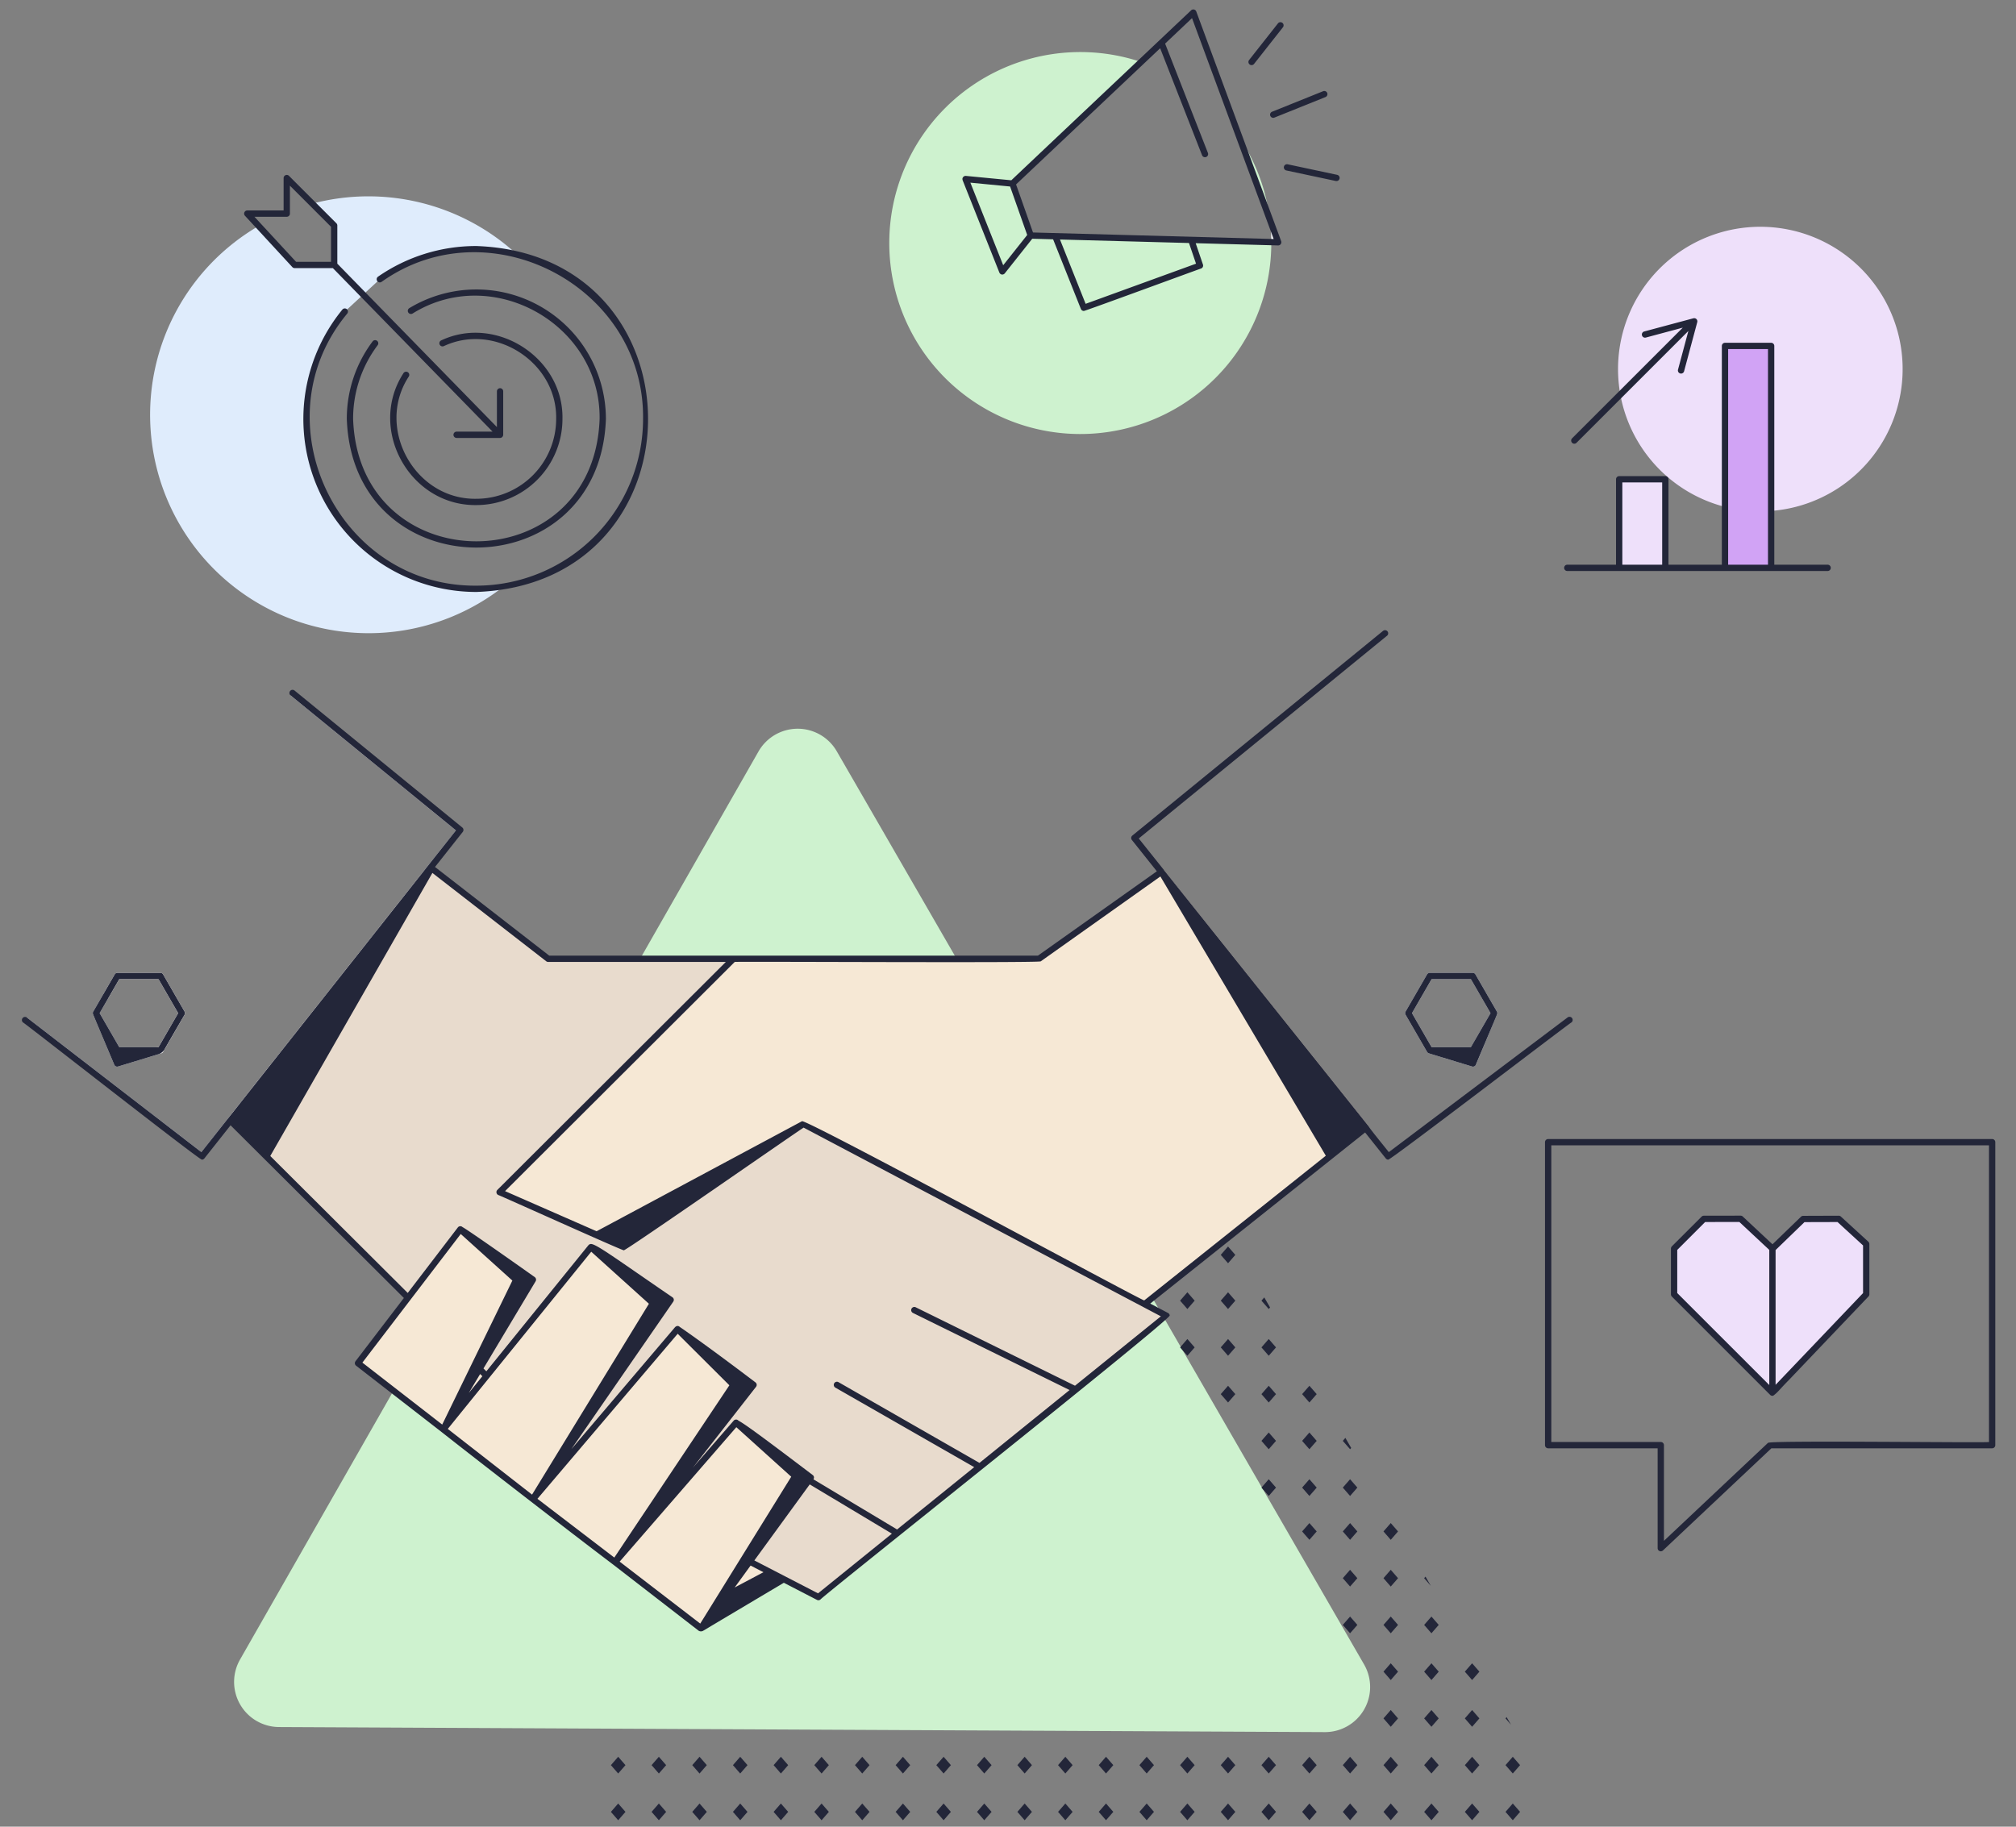
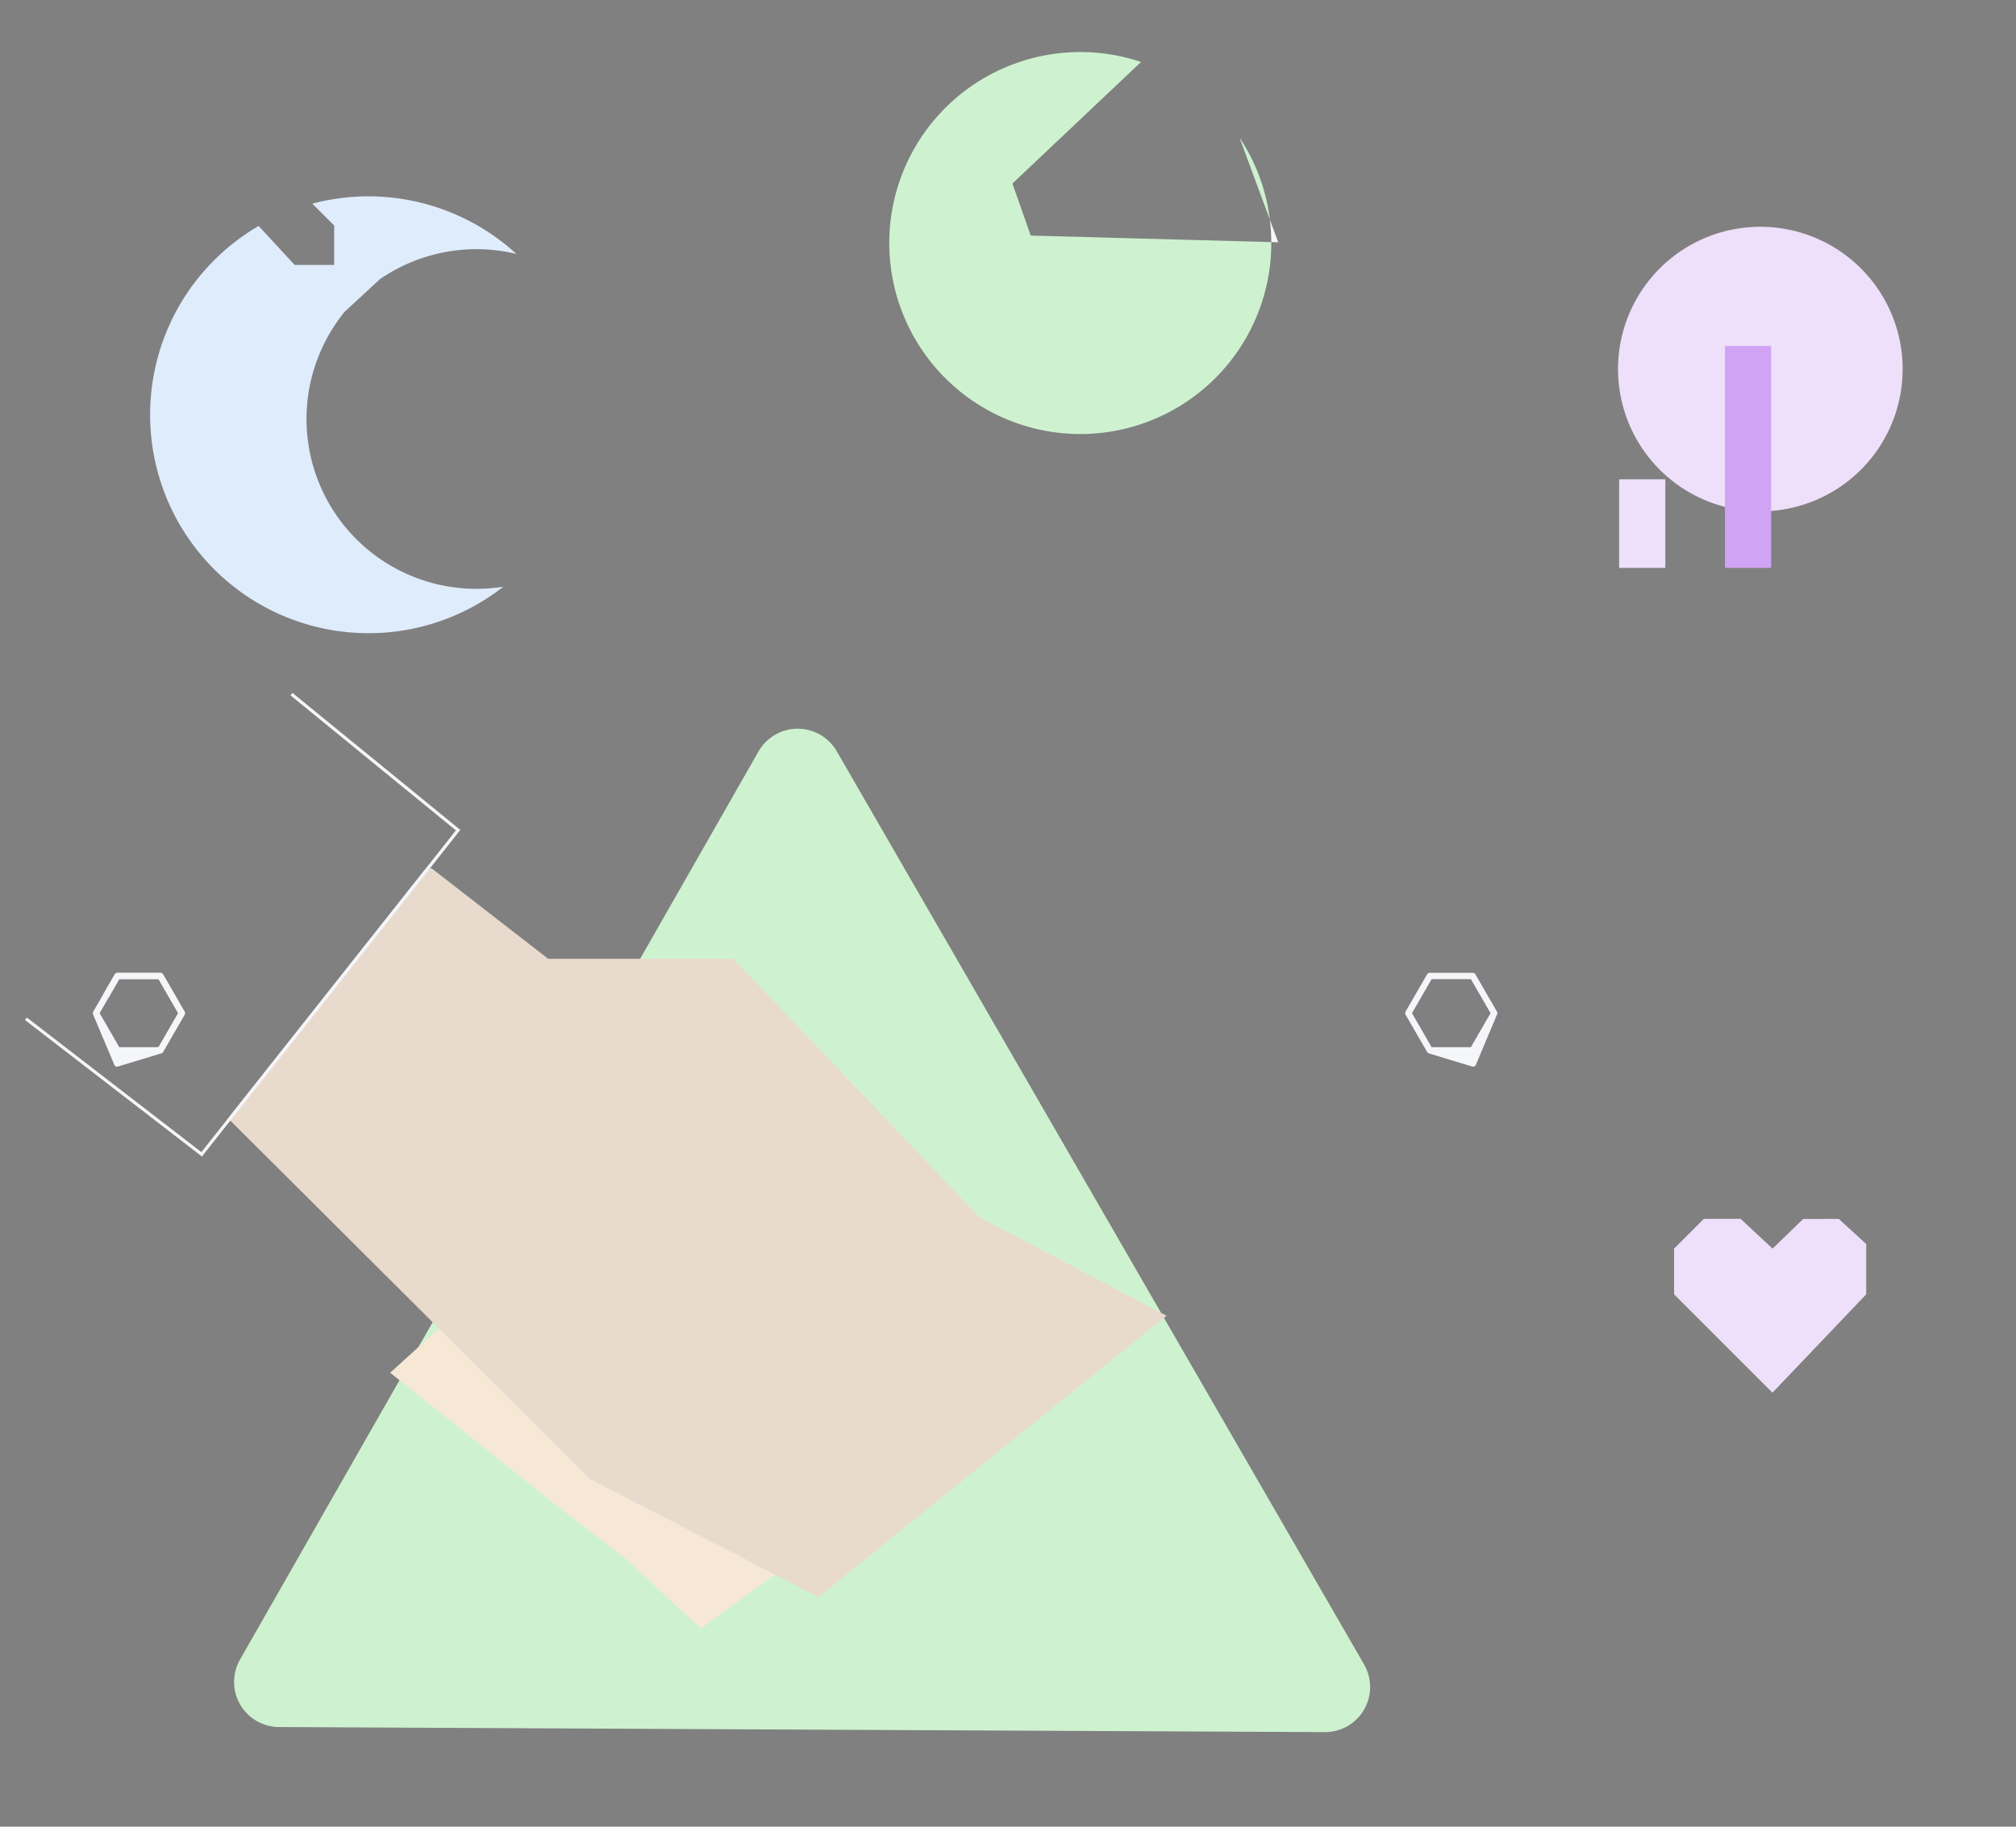
<svg xmlns="http://www.w3.org/2000/svg" viewBox="0 0 640 580">
  <rect x="0" y="0" width="640" height="580" fill="#808080" stroke="none" />
-   <rect width="640" height="580" opacity="0" />
  <path d="M513.661,117.182a45.176,45.176,0,1,1,45.176,45.175A45.176,45.176,0,0,1,513.661,117.182Zm.361,63.122h14.65V152.176h-14.65ZM592.446,395l-8.713-7.987-11.295.033-9.724,9.413-10.143-9.466-11.674.02-9.439,9.439V410.97l31.22,31.22c.012.012,29.768-31.22,29.768-31.22Z" fill="#eee0fa" />
  <path d="M151.227,186.958a53.757,53.757,0,0,0,8.569-.68A69.358,69.358,0,1,1,82.117,71.748l11.429,12.38h12.541V71.6l-6.94-6.94a69.492,69.492,0,0,1,64.79,15.97,54.039,54.039,0,0,0-43.36,8.04l-11.131,10.28a53.924,53.924,0,0,0,41.781,88.01Z" fill="#dfecfc" />
  <path d="M433.046,528.488l-83.7-144.97-83.71-144.98a14.323,14.323,0,0,0-24.84.06l-82.2,143.99L76.2,526.928a14.33,14.33,0,0,0,12.37,21.43l166.21.81,165.79.8A14.324,14.324,0,0,0,433.046,528.488Zm-39.56-484.82,9.641,26.07A60.077,60.077,0,0,0,393.486,43.668ZM327.216,74.8,321.4,58.278l40.839-38.6a60.64,60.64,0,1,0,41.351,57.5v-.31Z" fill="#cef2cf" />
  <path d="M405.787,76.928l-2.2-.06a59.983,59.983,0,0,0-.46-7.13Z" fill="#f5f6fa" />
  <polygon points="363.273 414.134 222.511 517.069 198.265 494.647 174.747 476.488 123.869 435.868 220.928 347.481 363.273 414.134" fill="#f6e8d5" />
  <path d="M58.587,322.188l-6.5,11.25-.291.51a1.348,1.348,0,0,1-.129.19l-.06.06a.363.363,0,0,1-.09.08l-1.79-1.79h.6l.3-.51,5.939-10.29-6.239-10.8H37.857L34.8,316.2l-.52.9-1.46-1.46.511-.9,3.09-5.35a1,1,0,0,1,.87-.5H50.906a1,1,0,0,1,.87.5l6.811,11.8A.993.993,0,0,1,58.587,322.188Z" fill="#e8dbcd" />
  <polygon points="370.337 417.768 342.066 440.618 340.546 441.848 311.716 465.148 310.207 466.368 285.316 486.488 284.096 487.478 259.816 507.098 249.696 501.858 248.807 501.398 246.946 500.438 245.957 499.928 245.946 499.928 244.966 499.418 244.526 499.188 243.437 498.628 238.886 496.268 237.986 495.808 237.227 495.408 236.337 494.948 236.236 494.898 235.437 494.488 235.346 494.438 209.517 481.078 208.607 480.608 208.566 480.588 207.696 480.138 207.667 480.118 207.216 479.888 206.327 479.428 205.426 478.968 187.267 469.568 181.156 463.478 180.446 462.768 179.917 462.248 179.736 462.068 179.216 461.548 179.196 461.528 178.486 460.818 177.756 460.098 155.187 437.598 154.477 436.888 153.767 436.178 152.957 435.378 151.546 433.968 150.796 433.228 150.046 432.478 140.037 422.498 139.327 421.788 138.617 421.088 130.256 412.748 129.546 412.038 128.827 411.328 85.256 367.898 84.546 367.198 73.827 356.508 72.406 355.088 73.026 354.308 73.587 353.588 134.667 276.388 135.267 276.198 136.026 275.968 136.357 275.858 136.977 275.668 137.477 276.058 137.767 276.288 174.017 304.428 232.837 304.428 233.787 305.428 308.617 384.078 308.627 384.088 310.776 386.358 310.816 386.398 320.087 391.288 322.026 392.308 362.367 413.568 363.346 414.088 364.187 414.528 364.307 414.588 370.337 417.768" fill="#e8dbcd" />
  <path d="M58.587,321.188l-6.811-11.8a1,1,0,0,0-.87-.5H37.287a1,1,0,0,0-.87.5l-3.09,5.35L34.8,316.2l3.061-5.31h12.47l6.239,10.8-5.939,10.29-.3.51h.579a.834.834,0,0,1,.27.04l.691.69.22.22,6.5-11.25A.993.993,0,0,0,58.587,321.188Zm13.81,33.9-.07.09.079-.09Zm-13.81-33.9-6.811-11.8a1,1,0,0,0-.87-.5H37.287a1,1,0,0,0-.87.5l-3.09,5.35L34.8,316.2l3.061-5.31h12.47l6.239,10.8-5.939,10.29-.3.51h.579a.834.834,0,0,1,.27.04l.691.69a.658.658,0,0,1,.03.12,1.079,1.079,0,0,1-.1.61l.291-.51,6.5-11.25A.993.993,0,0,0,58.587,321.188Zm0,0-6.811-11.8a1,1,0,0,0-.87-.5H37.287a1,1,0,0,0-.87.5l-3.09,5.35-.511.9-.52.9-2.649,4.58-.04.07a.909.909,0,0,0-.1.23,1.259,1.259,0,0,0-.04.27.751.751,0,0,0,.04.25v.02a.626.626,0,0,0,.04.12l6.73,15.99a1,1,0,0,0,.92.61.924.924,0,0,0,.29-.05l13-3.96.681-.21.029-.01a.9.9,0,0,0,.171-.07c.039-.03.079-.05.11-.07a.154.154,0,0,0,.04-.03.363.363,0,0,0,.09-.08l.06-.06a1.348,1.348,0,0,0,.129-.19l.291-.51,6.5-11.25A.993.993,0,0,0,58.587,321.188Zm-7.96,10.79-.3.51H37.857l-6.23-10.8L33.756,318l.52-.9.52-.9,3.061-5.31h12.47l6.239,10.8ZM92.846,220l-.63.78,52.52,42.88-10.069,12.73-61.08,77.2-.561.72-.62.78H72.4l-.07.09a.19.19,0,0,0-.04.06l-.511.65-7.85,9.92L8.537,323.078l-.631.77L64.1,367.2l8.39-10.61.631-.79.619-.78,62.381-78.86.24-.3.9-1.14.011-.01,8.86-11.2ZM58.587,321.188l-6.811-11.8a1,1,0,0,0-.87-.5H37.287a1,1,0,0,0-.87.5l-3.09,5.35L34.8,316.2l3.061-5.31h12.47l6.239,10.8-5.939,10.29-.3.51h.579a.834.834,0,0,1,.27.04l.691.69a.658.658,0,0,1,.03.12,1.079,1.079,0,0,1-.1.61l.291-.51,6.5-11.25A.993.993,0,0,0,58.587,321.188Zm13.81,33.9-.07.09.079-.09Zm-13.81-33.9-6.811-11.8a1,1,0,0,0-.87-.5H37.287a1,1,0,0,0-.87.5l-3.09,5.35L34.8,316.2l3.061-5.31h12.47l6.239,10.8-5.939,10.29-.3.51h.579a.834.834,0,0,1,.27.04l.691.69a.658.658,0,0,1,.03.12,1.079,1.079,0,0,1-.1.61l.291-.51,6.5-11.25A.993.993,0,0,0,58.587,321.188Zm13.81,33.9-.07.09.079-.09Z" fill="#f5f6fa" />
  <rect x="547.612" y="109.837" width="14.651" height="70.467" fill="#d1a3f5" />
-   <path d="M163.887,406.36l-23.145,47.5-27.09-21.035,32.482-42.491Zm23.7-10.373-46.841,57.876,28.431,22.177,38.116-62.269Zm27.5,26.025-45.9,54.028,26.1,19.946,37.564-56.268Zm18.591,29.711-38.4,44.263,27.243,21.083,30.136-48.218ZM433.776,356.7l-63.21-79.11-.439-.54-.621-.79H369.5l-.81.58-.82.58v.01l-38.051,27H232.837l-1,1L158.6,378.518l18.06,7.92,1,.44,1.011.44,9.859,4.33.911.4,59.069-31.65,6.56-3.52.88.46,52.04,27.54.011.01,2.779,1.47,9.311,4.93,1.939,1.02,40.27,21.31.98.52.07-.05.711-.57.139-.11,57.23-45.59.77-.62,10.551-8.4.779-.62.091-.07.69-.55.09-.07v-.01Z" fill="#f6e8d5" />
  <path d="M475.3,321.418a.775.775,0,0,0-.109-.26l-6.79-11.77a1.006,1.006,0,0,0-.871-.5H453.9a1,1,0,0,0-.86.5l-6.821,11.8a1.044,1.044,0,0,0,0,1l6.79,11.74a1,1,0,0,0,.411.43.663.663,0,0,0,.19.09l.029.01,5.83,1.78,1.161.35,1.16.35,5.529,1.69a1.052,1.052,0,0,0,.291.05,1,1,0,0,0,.93-.61l4.11-9.78.8-1.91.81-1.92v-.01l.951-2.26.049-.11a.056.056,0,0,0,.011-.04.427.427,0,0,0,.049-.16A.9.9,0,0,0,475.3,321.418Zm-20.819-10.53h12.469l6.241,10.8-3.871,6.7-1.35,2.35v.01l-.009.01-.011.01-1,1.72H454.477l-6.23-10.8Z" fill="#f5f6fa" />
-   <path d="M374.635,427.814l2.311,2.656,2.311-2.656-2.311-2.657Zm0-14.84,2.311,2.657,2.311-2.657-2.311-2.657Zm12.911,29.68,2.315,2.657,2.31-2.657L389.861,440Zm0-14.84,2.315,2.656,2.31-2.656-2.31-2.657Zm0-14.84,2.313,2.657,2.31-2.657-2.31-2.657Zm12.915,59.36,2.311,2.657,2.311-2.657-2.311-2.656Zm0-14.839,2.311,2.656,2.311-2.656-2.311-2.658Zm0-14.841,2.311,2.657,2.311-2.657L402.774,440Zm0-14.84,2.311,2.656,2.311-2.656-2.311-2.657Zm2.311-12.183.428-.492-1.845-3.194-.894,1.029Zm10.6,56.7,2.311,2.657L418,472.334l-2.315-2.656Zm0-14.839,2.311,2.656L418,457.5l-2.315-2.658Zm0-14.841,2.311,2.657L418,442.654,415.687,440Zm12.915,29.68,2.31,2.657,2.311-2.657-2.311-2.656Zm2.31-12.183.354-.407-1.844-3.193-.82.944Zm-41.055-61.707,2.315,2.658,2.31-2.658-2.31-2.656Zm-64.564,176.85,2.311,2.657,2.311-2.657-2.311-2.656Zm0-14.84,2.311,2.657,2.311-2.657-2.311-2.656Zm12.913,14.84,2.311,2.657,2.31-2.657-2.31-2.656Zm0-14.84,2.311,2.657,2.31-2.657-2.31-2.656Zm12.913,14.84,2.31,2.657,2.315-2.657-2.315-2.656Zm0-14.84,2.31,2.657,2.315-2.657-2.315-2.656Zm12.914,14.84,2.311,2.657,2.311-2.657-2.311-2.656Zm0-14.84,2.311,2.657,2.311-2.657-2.311-2.656Zm12.913,14.84,2.311,2.657,2.311-2.657-2.311-2.656Zm0-14.84,2.311,2.657,2.311-2.657-2.311-2.656Zm12.911,14.84,2.315,2.657,2.31-2.657-2.31-2.656Zm0-14.84,2.315,2.657,2.31-2.657-2.31-2.656Zm12.917,14.84,2.311,2.657,2.311-2.657-2.311-2.656Zm0-14.84,2.311,2.657,2.311-2.657-2.311-2.656Zm12.913,14.84,2.311,2.657L418,575.294l-2.315-2.656Zm0-14.84,2.311,2.657L418,560.454l-2.315-2.656Zm0-74.2,2.311,2.656L418,486.254l-2.315-2.657Zm12.915,89.04,2.31,2.657,2.311-2.657-2.311-2.656Zm0-14.84,2.31,2.657,2.311-2.657L428.6,557.8Zm0-44.521,2.31,2.657,2.311-2.657-2.311-2.656Zm0-14.839,2.31,2.656,2.311-2.656-2.311-2.657Zm0-14.84,2.31,2.656,2.311-2.656L428.6,483.6Zm12.913,89.04,2.31,2.657,2.311-2.657-2.311-2.656Zm0-14.84,2.31,2.657,2.311-2.657-2.311-2.656Zm0-14.84,2.31,2.657,2.311-2.657-2.311-2.657Zm0-14.841,2.31,2.658,2.311-2.658-2.311-2.656Zm0-14.84,2.31,2.657,2.311-2.657-2.311-2.656Zm0-14.839,2.31,2.656,2.311-2.656-2.311-2.657Zm0-14.84,2.31,2.656,2.311-2.656-2.311-2.657Zm12.91,89.04,2.315,2.657,2.311-2.657-2.311-2.656Zm0-14.84,2.315,2.657,2.311-2.657-2.311-2.656Zm0-14.84,2.315,2.657,2.311-2.657-2.311-2.657Zm0-14.841,2.315,2.658,2.311-2.658-2.311-2.656Zm0-14.84,2.315,2.657,2.311-2.657-2.311-2.656Zm2.117-12.411-1.687-2.921-.43.493Zm10.8,71.772,2.311,2.657,2.311-2.657-2.311-2.656Zm0-14.84,2.311,2.657,2.311-2.657-2.311-2.656Zm0-14.84,2.311,2.657,2.311-2.657-2.311-2.657Zm0-14.841,2.311,2.658,2.311-2.658-2.311-2.656Zm12.913,44.521,2.31,2.657,2.315-2.657-2.315-2.656Zm0-14.84,2.31,2.657,2.315-2.657-2.315-2.656Zm1.75-12.828-1.4-2.419-.353.407ZM193.938,575.294l2.311,2.657,2.311-2.657-2.311-2.656Zm0-14.84,2.311,2.657,2.311-2.657-2.311-2.656Zm12.913,14.84,2.311,2.657,2.315-2.657-2.315-2.656Zm0-14.84,2.311,2.657,2.315-2.657-2.315-2.656Zm12.915,14.84,2.311,2.657,2.31-2.657-2.31-2.656Zm0-14.84,2.311,2.657,2.31-2.657-2.31-2.656Zm12.912,14.84,2.311,2.657,2.311-2.657-2.311-2.656Zm0-14.84,2.311,2.657,2.311-2.657-2.311-2.656Zm12.913,14.84,2.311,2.657,2.315-2.657-2.315-2.656Zm0-14.84,2.311,2.657,2.315-2.657L247.9,557.8Zm12.915,14.84,2.311,2.657,2.311-2.657-2.311-2.656Zm0-14.84,2.311,2.657,2.311-2.657-2.311-2.656Zm12.913,14.84,2.311,2.657,2.311-2.657-2.311-2.656Zm0-14.84,2.311,2.657,2.311-2.657L273.73,557.8Zm12.911,14.84,2.315,2.657,2.311-2.657-2.311-2.656Zm0-14.84,2.315,2.657,2.311-2.657-2.311-2.656Zm12.917,14.84,2.311,2.657,2.31-2.657-2.31-2.656Zm0-14.84,2.311,2.657,2.31-2.657-2.31-2.656Zm12.913,14.84,2.31,2.657,2.315-2.657-2.315-2.656Zm0-14.84,2.31,2.657,2.315-2.657L312.47,557.8ZM119.756,89.236a1,1,0,0,1,.253-1.391,54.609,54.609,0,0,1,31.217-9.728c72.675,2.571,72.677,107.269,0,109.839A54.922,54.922,0,0,1,108.67,98.318a1,1,0,1,1,1.548,1.265c-28.142,33.93-3.139,86.708,41.008,86.373a52.979,52.979,0,0,0,52.919-52.919c.546-42.026-48.8-67.891-83-43.546A1,1,0,0,1,119.756,89.236Zm-.067,18.968a1,1,0,0,0-1.4.2,40.775,40.775,0,0,0-8.19,24.632c1.926,54.422,80.328,54.424,82.253,0a41.135,41.135,0,0,0-62.393-35.207,1,1,0,1,0,1.035,1.711c25.446-15.839,59.744,3.479,59.358,33.5-1.838,51.78-76.42,51.775-78.253,0a38.794,38.794,0,0,1,7.79-23.432A1,1,0,0,0,119.689,108.2Zm-41.922-39.7a1,1,0,0,1,.73-1.68h11.54V56.548a1,1,0,0,1,1.71-.71l15.04,15.05a1,1,0,0,1,.3.71V83.716L157.75,135.6V124.259a1,1,0,0,1,2,0v13.793a1.055,1.055,0,0,1-.631.926,1.107,1.107,0,0,1-.369.074H144.956a1,1,0,0,1,0-2h11.421L105.67,85.128H93.546a.991.991,0,0,1-.739-.32Zm3.009.32,13.21,14.3h11.1V72.008l-13.05-13.05v8.87a1,1,0,0,1-1,1ZM129.8,119.512a1,1,0,1,0-1.75-.975c-11.448,17.756,2.017,42.106,23.175,41.832a27.364,27.364,0,0,0,27.333-27.332c.41-19.37-20.983-33.177-38.464-24.971a1,1,0,1,0,.815,1.826c16.2-7.6,36.032,5.19,35.648,23.145a25.36,25.36,0,0,1-25.332,25.332C131.658,158.727,119.066,135.83,129.8,119.512ZM305.53,56.784a1.031,1.031,0,0,1,1.088-.935l14.435,1.393c7.54-7.151,50.633-47.854,57.094-53.974a1,1,0,0,1,1.62.38l26.96,72.93a1.02,1.02,0,0,1-.971,1.35l-26.173-.71L381.891,84a1,1,0,0,1-.6,1.262c-.4.083-36.8,13.506-37.22,13.473h0a1.039,1.039,0,0,1-.929-.63l-8.823-22.121-6.621-.18-8.724,11a1.032,1.032,0,0,1-1.091.328,1.1,1.1,0,0,1-.622-.58L305.593,57.213A2.289,2.289,0,0,1,305.53,56.784ZM308.056,58l10.421,26.218,7.618-9.61-5.43-15.391ZM336.5,76.048h0l8.145,20.419,35.045-12.746-2.232-6.563Zm-13.94-17.49,5.38,15.26,76.4,2.07-25.92-70.13-8.543,8.082,13.588,34.713a1,1,0,0,1-1.863.729L368.305,15.319Zm74.77-37.885a1,1,0,0,0,.786-.381l9.161-11.627A1,1,0,0,0,405.7,7.428l-9.16,11.627A1,1,0,0,0,397.327,20.673Zm5.944,16.109a1,1,0,0,0,1.3.555l16.207-6.518a1,1,0,0,0-.746-1.856l-16.207,6.518A1,1,0,0,0,403.271,36.782Zm4.319,16.155a1,1,0,0,0,.77,1.186l15.713,3.347a1,1,0,0,0,.417-1.956l-15.714-3.347A1,1,0,0,0,407.59,52.937ZM496.555,180.3a1,1,0,0,1,1-1h15.471V152.178a1,1,0,0,1,1-1h14.65a1,1,0,0,1,1,1V179.3h16.941V109.838a1,1,0,0,1,1-1h14.65a1,1,0,0,1,1,1V179.3H580.2a1,1,0,0,1,0,2s-74.668,0-82.645,0A1,1,0,0,1,496.555,180.3Zm52.062-1h12.65V110.838h-12.65Zm-33.591,0h12.65V153.178h-12.65Zm-15.244-38.415a1,1,0,0,0,.707-.293l35.505-35.506-3.3,12.3a1,1,0,0,0,1.931.517l4.187-15.618a1,1,0,0,0-1.225-1.224l-15.618,4.186a1,1,0,0,0,.518,1.932l11.727-3.144-35.143,35.144A1.007,1.007,0,0,0,499.782,140.888Zm133.644,221.77v96.2a1,1,0,0,1-1,1h-70.08l-34.42,32.43a1,1,0,0,1-1.69-.73v-31.7H491.477a1,1,0,0,1-1-1v-96.2a1,1,0,0,1,1-1H632.426A1,1,0,0,1,633.426,362.658Zm-2,1H492.477v94.2h34.759a1,1,0,0,1,1,1v30.38l33.031-31.11c1.067-.849,69.073.044,70.159-.27Zm-100.679,48.02a1.028,1.028,0,0,1-.29-.71v-14.52a1.047,1.047,0,0,1,.29-.71l9.44-9.43a1,1,0,0,1,.71-.3l11.669-.02a1.028,1.028,0,0,1,.69.27l9.44,8.82,9.051-8.75a.972.972,0,0,1,.69-.28l11.3-.04a.979.979,0,0,1,.67.27l8.721,7.98a1.028,1.028,0,0,1,.319.74v15.97a.979.979,0,0,1-.279.69L568.066,438c-3.245,3.269-3.567,4.006-5.139,5.15a.988.988,0,0,1-.961-.25Zm32.931-14.762V439.7c4.932-5.162,19.34-20.279,27.768-29.128v-15.13l-8.1-7.43-10.5.03Zm-31.221,13.642,29.221,29.212V396.859l-9.5-8.871-10.86.02-8.859,8.86ZM29.506,321.938a.97.97,0,0,1,.141-.82l2.649-4.58c.713-1.246,3.358-5.834,4.121-7.15a1,1,0,0,1,.87-.5H50.906a1,1,0,0,1,.87.5l6.811,11.8a.993.993,0,0,1,0,1s-4.952,8.514-6.5,11.25a3.717,3.717,0,0,1-1.6,1.23c-3.246,1-13,3.96-13,3.96a.988.988,0,0,1-1.21-.56C36.236,337.928,29.51,322.076,29.506,321.938Zm2.121-.25,6.23,10.8h12.47l.3-.51,5.939-10.29-6.239-10.8H37.857C36.1,313.939,33.371,318.666,31.627,321.688Zm467.23,2.96c-.6.2-57.419,43.735-58.139,43.549a.967.967,0,0,1-.781-.379l-6.57-8.24c-5.707,4.539-60.981,48.571-68.211,54.33l5.651,2.98a.99.99,0,0,1,.53.79c.539,1.231-110.584,89.379-110.891,90.2a1.023,1.023,0,0,1-1.089.109c-.077-.044-10.448-5.4-10.52-5.44l-1.3.78s-18.585,11.036-24.37,14.5a1.444,1.444,0,0,1-1.33-.02c-.414-.319-27.108-20.986-27.181-21.03-13.705-10.376-41.061-31.531-54.61-42.2a.009.009,0,0,0-.009-.01l-27-20.95a1.009,1.009,0,0,1-.18-1.4l15.359-20.09c-7.917-7.891-48.041-47.881-55.02-54.83l-8.319,10.52a1,1,0,0,1-.781.38c-.835.117-56.122-43.3-56.8-43.561a1,1,0,0,1,1.222-1.579c-.016,0,55.41,42.746,55.409,42.75l80.81-102.15-52.52-42.88a1,1,0,0,1,1.261-1.55l53.279,43.51a1,1,0,0,1,.161,1.39l-8.821,11.15,36.261,28.15H329.5l37.75-26.78-7.92-9.94a1,1,0,0,1,.139-1.4l79.641-65.03a1,1,0,0,1,1.269,1.54c-.021.007-78.789,64.348-78.87,64.41l72.27,90.47.621.78v.01c-.026.326,6.182,7.883,6.489,8.33l56.761-42.77A1,1,0,0,1,498.857,324.648Zm-383.811,108,25.34,19.67,22.27-45.72-16.389-14.79Zm33.77,9.65,4.32-5.33-.71-.7Zm-6.66,11.4,26.75,20.86,37.1-60.6-18.31-16.52Zm28.461,22.19,24.409,18.66c.256-.4.791-1.191,1.061-1.58v-.01c1.174-1.77,8.794-13.194,9.9-14.82v-.01l25.56-38.28-16.41-16.36Zm51.679,39.62.71-1.15h.011l28.17-45.48-17.431-15.73-37.04,42.69Zm20.071-16.31-4.08-2.11c-1.454,1.986-3.613,4.98-5.06,6.96C235.107,503.053,240.41,500.235,242.367,499.2Zm40.769-12.24-26.079-15.64-17.58,24.14,20.219,10.45Zm-28.009-128.92c-.558.182-56.444,39.1-57.089,38.949-.532.078-39.354-17.453-39.842-17.549a.978.978,0,0,1-.579-.73.968.968,0,0,1,.269-.89l72.531-72.39h-56.4a1.026,1.026,0,0,1-.611-.21l-36.139-28.05L85.8,367.038l43.641,43.49,15.89-20.78a1,1,0,0,1,1.51-.12c1.511.718,20.641,14.24,22.919,15.87a1.006,1.006,0,0,1,.281,1.32L153.486,434.5l.911.91h0l32.35-39.97a1.116,1.116,0,0,1,.759-.45c1.554-.225,8.17,4.75,25.971,16.91a1.01,1.01,0,0,1,.42.64,1.047,1.047,0,0,1-.161.75l-32.369,46.85,32.88-38.68a1.4,1.4,0,0,1,.679-.43.952.952,0,0,1,.861.28s7.23,4.87,24.04,17.61a1.051,1.051,0,0,1,.389.67,1.015,1.015,0,0,1-.21.75l-20.069,25.69c.1-.12,12.9-14.856,12.989-14.97a1,1,0,0,1,1.5.01c1.948,1.027,7.142,4.8,23.58,17.27a.985.985,0,0,1,.221,1.36l26.56,15.93,24.489-19.79-44.08-25.25a1,1,0,0,1,.991-1.74l44.759,25.64c1.476-1.192,28.014-22.652,28.611-23.13l-.3-.15-1.469-.72-47.96-23.61a1,1,0,0,1,.88-1.8l50.56,24.9,27.259-22.03Zm165.77,8.92-52.52-88.67-37.98,26.95c-.384.554-96.618,0-97.15.19l-72.91,72.77,29.06,12.74L254.6,356c1.049-.889,107.662,56.874,108.64,56.9Zm25.319-44.77a1.044,1.044,0,0,1,0-1l6.821-11.8a1,1,0,0,1,.86-.5h13.629a1.006,1.006,0,0,1,.871.5l6.79,11.77a.979.979,0,0,1,.08.88c-.019.193-6.692,15.84-6.73,16.03a1,1,0,0,1-1.221.56l-13.68-4.17a.763.763,0,0,1-.219-.1,1,1,0,0,1-.411-.43Zm2.031-.5,6.23,10.8h12.469l6.241-10.8-6.241-10.8H454.477Z" fill="#232639" />
</svg>